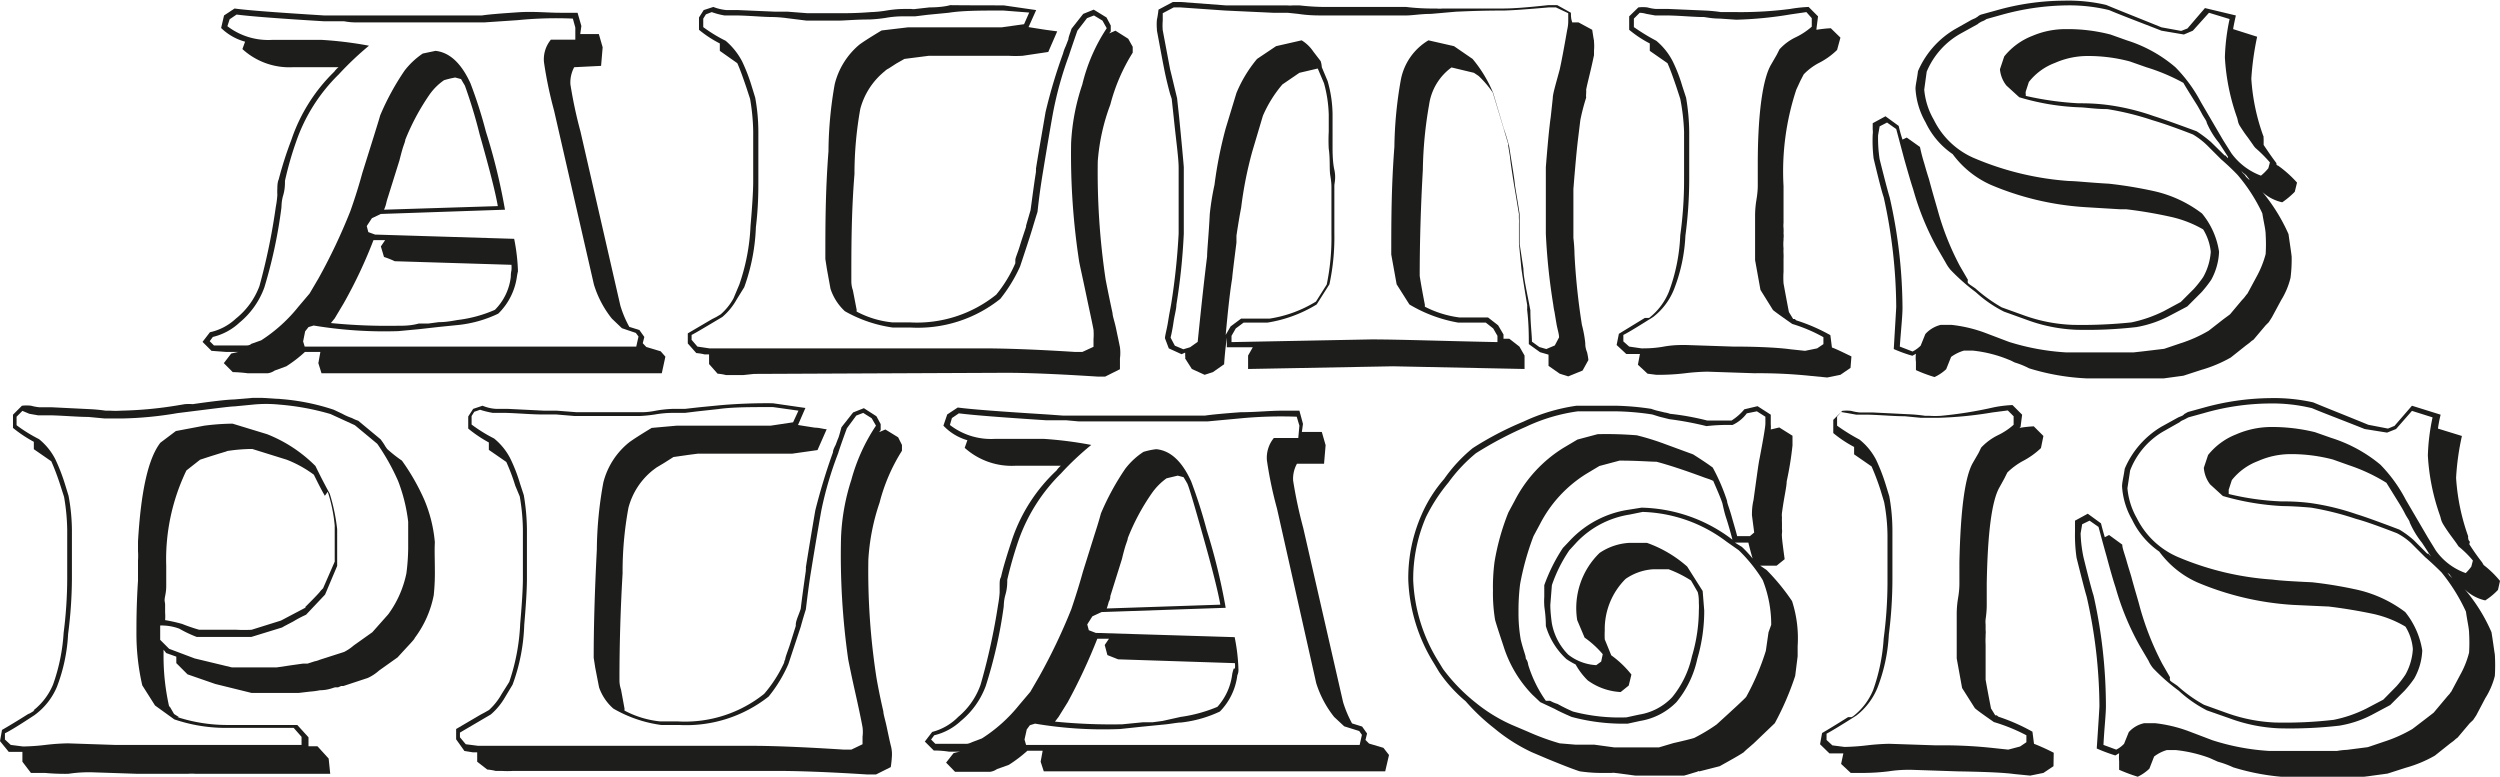
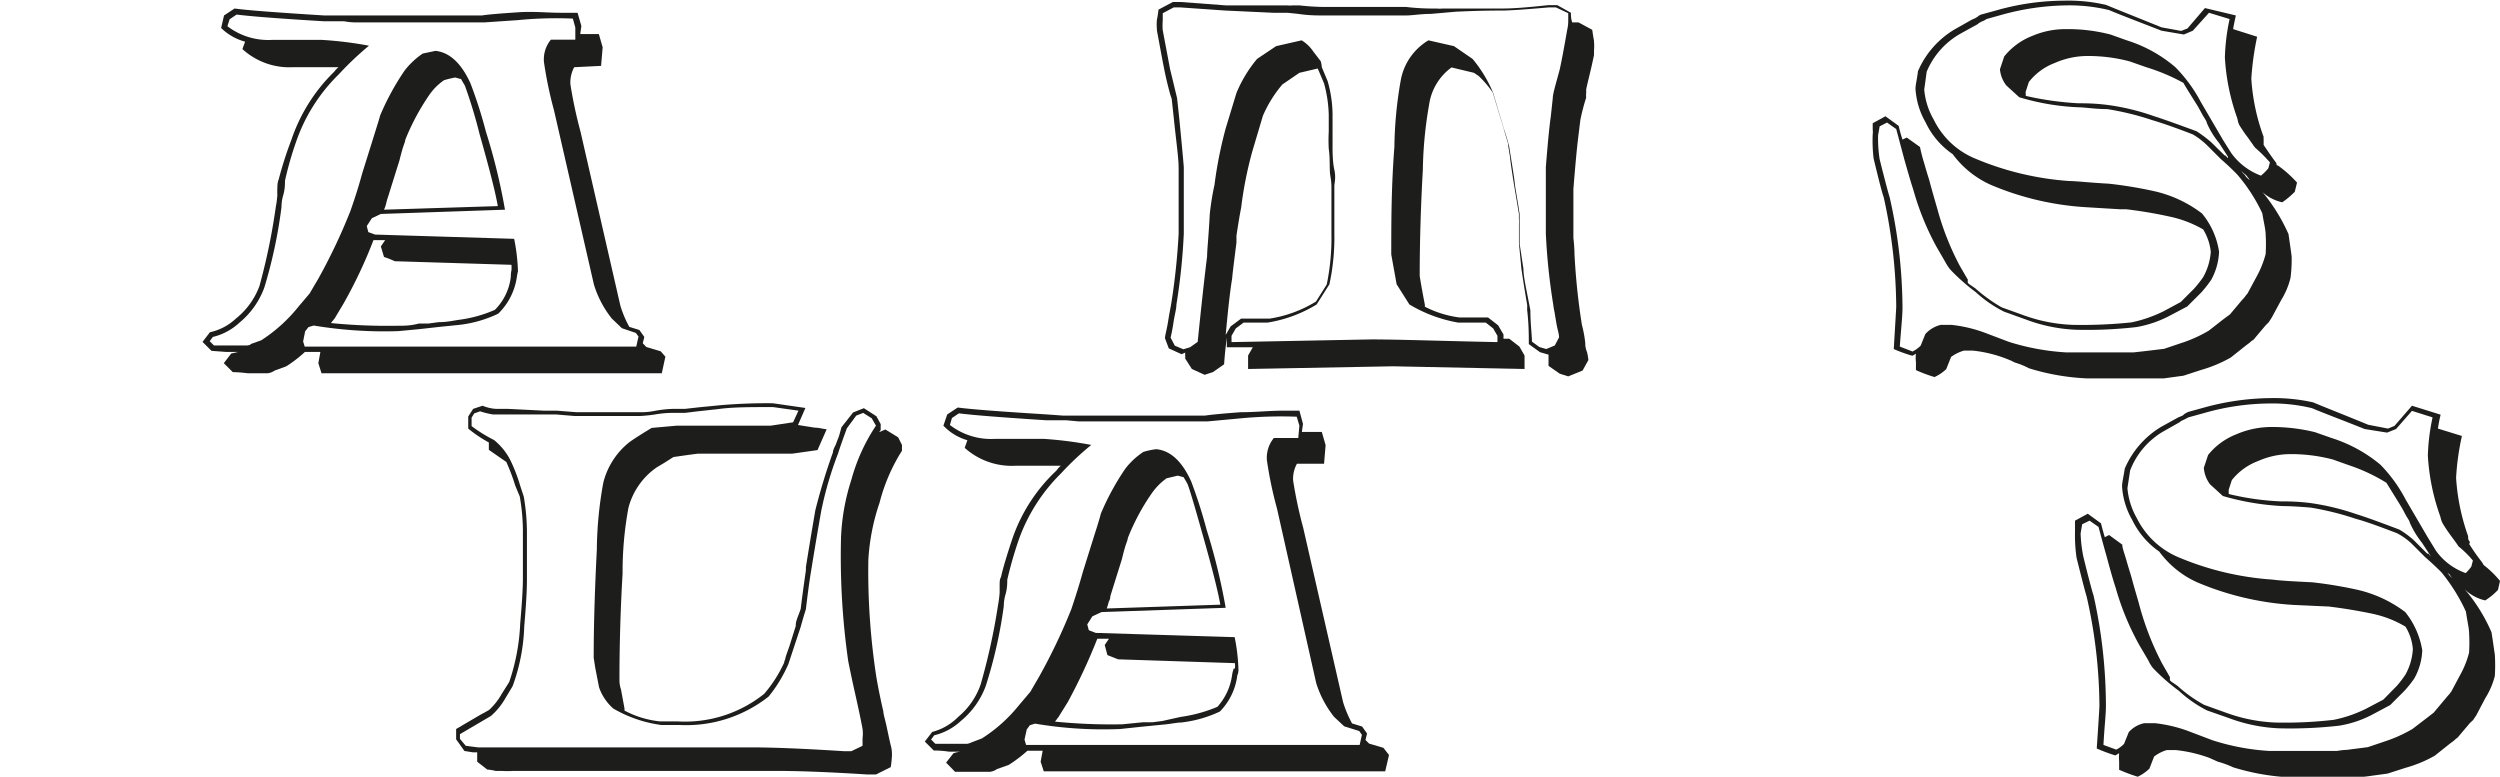
<svg xmlns="http://www.w3.org/2000/svg" viewBox="0 0 111.59 34.67">
  <defs>
    <style>.cls-1{fill:#1d1d1b;}</style>
  </defs>
  <title>Altis Plagis</title>
  <g id="Слой_2" data-name="Слой 2">
    <g id="Слой_1-2" data-name="Слой 1">
      <path class="cls-1" d="M29.7,15.92l-.16.74H14.35l-.14-.45.09-.5h-.69a5.82,5.82,0,0,1-.83.64l-.52.19a.71.71,0,0,1-.3.12h-.91a6,6,0,0,0-.66-.05l-.4-.4.33-.43.31-.07h-.52l-.67-.05-.4-.4.33-.43a2.46,2.46,0,0,0,1.16-.61,3.34,3.34,0,0,0,1.05-1.45,27.81,27.81,0,0,0,.73-3.53,4.41,4.41,0,0,0,.07-.54,2.38,2.38,0,0,1,0-.3q0-.26.06-.39A16.42,16.42,0,0,1,13,6.26h0A7.65,7.65,0,0,1,14.92,3.2,1,1,0,0,1,15.11,3l-.48,0h-.45l-1.11,0a3.1,3.1,0,0,1-2.25-.81l.12-.33a2.45,2.45,0,0,1-1.07-.61L10,.69l.47-.31c.58.08,1.91.18,4,.31l.69,0,.54,0h5.81c.33-.05.86-.09,1.59-.14S24.41.57,25,.57h.78l.17.59-.05.36h.83l.17.59-.07.83L25.63,3a1.45,1.45,0,0,0-.17.76,19.89,19.89,0,0,0,.45,2.11l1.78,7.77v0a4.76,4.76,0,0,0,.4.95l.45.14.22.31-.07.28.16.17h0l.64.19Zm-1.3-.45.1-.45-.12-.16-.62-.21-.45-.43a4.58,4.58,0,0,1-.8-1.52L24.73,4.93a18,18,0,0,1-.45-2.16,1.38,1.38,0,0,1,.31-1l1.09,0,0-.54-.11-.4a17.46,17.46,0,0,0-2.47.07L21.62,1H15.91c-.09,0-.28,0-.55-.05l-.89,0c-2-.12-3.28-.22-3.91-.3l-.31.21-.1.31a3,3,0,0,0,2,.61c.24,0,.6,0,1.09,0l1.12,0a17,17,0,0,1,2.11.26,13.89,13.89,0,0,0-1.35,1.28,7.72,7.72,0,0,0-1.9,3,14.74,14.74,0,0,0-.5,1.75c0,.16,0,.38-.08.65s-.07.46-.08.56a21.64,21.64,0,0,1-.76,3.55,3.64,3.64,0,0,1-1.11,1.57,2.64,2.64,0,0,1-1.19.64l-.14.19.19.19.59,0H11c.13,0,.2-.05.21-.07l.45-.16a6.93,6.93,0,0,0,1.66-1.5l.5-.59.4-.68a25.57,25.57,0,0,0,1.42-3c.23-.65.4-1.21.53-1.69l.52-1.66c.12-.39.22-.7.28-.92a11.38,11.38,0,0,1,1.09-2,3.49,3.49,0,0,1,.81-.76l.57-.12c.63.07,1.15.55,1.56,1.45a20.24,20.24,0,0,1,.69,2.16,26.52,26.52,0,0,1,.85,3.48L17,9.55l-.4.19-.23.35.07.27.3.11,6.21.19a8.61,8.61,0,0,1,.17,1.45,2.43,2.43,0,0,0-.05.26A2.86,2.86,0,0,1,22.24,14a5.44,5.44,0,0,1-1.73.5l-.89.09-.89.1-.95.09A19.14,19.14,0,0,1,14,14.53l-.23.07-.15.19-.09.45.07.23Zm-5.57-3.41a1.66,1.66,0,0,0,0-.24l-5.21-.16a4,4,0,0,0-.48-.19L17,11l.19-.28-.52,0a21.15,21.15,0,0,1-1.33,2.82l-.4.67-.17.21a25.66,25.66,0,0,0,3,.12c.26,0,.57,0,.93-.1l.43,0,.45-.06c.37,0,.67-.07.87-.1a5.87,5.87,0,0,0,1.64-.45h0a2.48,2.48,0,0,0,.71-1.47C22.8,12.2,22.82,12.11,22.83,12.06ZM20.75,3.82l-.09-.15-.08-.14-.26-.07a4.29,4.29,0,0,0-.5.12,2.58,2.58,0,0,0-.66.66,10.29,10.29,0,0,0-1.07,2v0c0,.08-.07.22-.13.43s-.1.37-.13.49l-.52,1.66v0a2.33,2.33,0,0,0-.07.25,1.39,1.39,0,0,1-.1.29l5.08-.16c-.1-.59-.37-1.65-.81-3.2A22,22,0,0,0,20.75,3.82Zm-.86-.29s-.05.05-.07.05Z" />
-       <path class="cls-1" d="M50.56,2.09l0,.26a8.27,8.27,0,0,0-1,2.32A9.11,9.11,0,0,0,49,7.2a32.39,32.39,0,0,0,.35,5.27c.1.52.2,1,.31,1.51,0,.13.09.36.16.7s.13.61.17.82l0,0a1.91,1.91,0,0,1,0,.5s0,.19,0,.48l-.66.33H49c-1.72-.11-3.09-.17-4.1-.17l-11.24.05-.47.05-.52,0-.27,0a2.2,2.2,0,0,0-.37-.06l-.38-.43v-.43l-.2,0a2.2,2.2,0,0,0-.37-.06l-.38-.43v-.45l1.09-.64.18-.09.2-.12a2.65,2.65,0,0,0,.57-.71L33,12.7v0a9.14,9.14,0,0,0,.5-2.61q.12-1.38.12-2V5.88a9.27,9.27,0,0,0-.14-1.47v0l-.17-.52c-.16-.47-.29-.83-.4-1.07l0,0-.78-.55,0-.33a5.06,5.06,0,0,1-.93-.61l0-.55.21-.33.43-.14a2.14,2.14,0,0,0,.59.14h.52l1.62.07h0l.57,0,.9.07h1.45c.3,0,.76,0,1.39-.05a5.17,5.17,0,0,0,.69-.07h0a4.94,4.94,0,0,1,.76-.07h.35a.5.5,0,0,0,.19,0l.62-.07c.55,0,.86-.08.92-.1Q43.26.24,44.8.24l1.45.21-.34.76.31.05.45.07.52.07-.4.92-1.14.17a5.36,5.36,0,0,1-.64,0H41.46l-.39.05-.7.09L40,2.84l-.34.22a.62.62,0,0,0-.17.12,3.23,3.23,0,0,0-1.09,1.68,16.57,16.57,0,0,0-.26,2.91C38,9.5,38,11.07,38,12.51c0,.1,0,.25.07.45l.17.88a.12.12,0,0,0,0,.07,4.29,4.29,0,0,0,1.59.48h.78a5.65,5.65,0,0,0,3.86-1.24l0,0a5.89,5.89,0,0,0,.85-1.4l0-.14c0-.1.1-.3.2-.63s.2-.61.28-.86v0l0-.05L46,9.38c.07-.5.14-1.07.24-1.7V7.61a.12.12,0,0,0,0-.07c.11-.7.26-1.54.43-2.54a23.38,23.38,0,0,1,.78-2.61h0a1.74,1.74,0,0,1,.12-.33l.12-.31c0-.09.07-.25.14-.47l.52-.66.47-.19.57.35.19.36,0,.26-.07.09.28-.12.57.36ZM49.4,1.26,49.21.92,48.83.69l-.31.12-.43.56c-.25.72-.37,1.08-.37,1.09A16,16,0,0,0,47,5.05c-.13.72-.28,1.61-.45,2.65-.1.6-.18,1.19-.24,1.76-.06.18-.14.45-.24.78s-.27.85-.54,1.66a6.79,6.79,0,0,1-.88,1.44,5.89,5.89,0,0,1-4,1.28h-.8a6,6,0,0,1-2.14-.73,2.38,2.38,0,0,1-.64-1l-.16-.88-.07-.45c0-1.45,0-3,.14-4.81a17.61,17.61,0,0,1,.28-3A3.36,3.36,0,0,1,38.35,2c.13-.1.45-.31,1-.64l1.18-.14h3l.59,0,.59,0,1-.14.23-.52L44.78.47c-1,0-1.81,0-2.44.1l-.93.09-.57.07-.31,0-.3,0a4.4,4.4,0,0,0-.71.07,6.35,6.35,0,0,1-.72.07c-.63,0-1.09.05-1.39.05H36L35.12.81a5.52,5.52,0,0,0-.63-.05c-.44,0-1-.06-1.59-.07h-.56a3.16,3.16,0,0,1-.57-.15l-.26.1-.12.19,0,.38a6.55,6.55,0,0,0,1,.61,3.08,3.08,0,0,1,.73.91,7.84,7.84,0,0,1,.43,1.11l.16.52a8.5,8.5,0,0,1,.14,1.52v2.2c0,.46,0,1.15-.11,2.06a8.78,8.78,0,0,1-.52,2.68l-.34.55a2.83,2.83,0,0,1-.64.78c-.79.47-1.24.74-1.37.8v.22l.26.3.54.08.5,0,.48,0,11.23,0c1,0,2.4.05,4.12.16h.31l.5-.23,0-.34a2.86,2.86,0,0,0,0-.42c-.06-.33-.18-.86-.33-1.58s-.26-1.2-.31-1.46a31.45,31.45,0,0,1-.36-5.3,9.61,9.61,0,0,1,.5-2.61A7.85,7.85,0,0,1,49.4,1.26Z" />
      <path class="cls-1" d="M71.15,1.82v.05a2,2,0,0,1,0,.38v0a.81.81,0,0,1,0,.09s0,.09,0,.12C71,3.19,70.86,3.68,70.8,4a1.47,1.47,0,0,1,0,.17.88.88,0,0,0,0,.19h0a9.11,9.11,0,0,0-.26,1v0l-.1.82c-.06.49-.13,1.25-.21,2.26,0,.22,0,.94,0,2.18a7.29,7.29,0,0,1,.05.75,29.76,29.76,0,0,0,.33,3.13,5.44,5.44,0,0,1,.15.81c0,.08,0,.22.08.41a3,3,0,0,1,.06.35l-.26.47L70,16.8l-.38-.12-.5-.35c0-.21,0-.37,0-.5l0,0-.38-.11-.5-.36c0-.38,0-.88-.07-1.49v0a.35.35,0,0,1,0-.12.6.6,0,0,1,0-.12c-.09-.53-.18-1.08-.26-1.63l-.11-1.14c0-.35,0-.64,0-.88a1.77,1.77,0,0,0,0-.19,2,2,0,0,1,0-.23c-.08-.48-.15-.91-.22-1.31-.11-.69-.17-1.11-.18-1.25l-.08-.5a.25.25,0,0,1,0-.07v0l-.21-.71-.48-1.59h0A4.57,4.57,0,0,0,66,3.39l-.21-.14-1-.24a2.49,2.49,0,0,0-1,1.66,18.17,18.17,0,0,0-.28,2.91c-.1,1.77-.14,3.35-.14,4.74v0c.07.44.15.87.23,1.28l0,.09a4.67,4.67,0,0,0,1.54.48h1.28l.45.35.24.41v.19h.26l.45.35.23.4v.6l-5.87-.12-6.47.12v-.6l.21-.37c-.49,0-.88,0-1.16,0v-.43c-.06.46-.1.86-.12,1.19l-.5.35-.37.12-.57-.26L52.9,16a.33.33,0,0,0,0-.13.66.66,0,0,0,0-.13l-.16.07-.57-.26L52,15.1c0-.13.08-.38.14-.76s.09-.5.14-.79a29.85,29.85,0,0,0,.33-3.12c0-.37,0-.62,0-.76,0-1.23,0-2,0-2.18,0-.43-.11-1.18-.22-2.25l-.09-.83,0,0-.07-.21c-.09-.33-.18-.69-.26-1.09s-.19-1-.33-1.75V1.3a2.27,2.27,0,0,1,0-.42,4.14,4.14,0,0,0,.07-.45l.64-.34h.36l2,.15h0c.56,0,1,0,1.42,0h.74l.57,0a1.42,1.42,0,0,0,.28,0H58a10.36,10.36,0,0,0,1.09.07h3.67A9.91,9.91,0,0,0,63.83.38h.28a1.43,1.43,0,0,0,.29,0l.54,0c.59,0,1.08,0,1.47,0h.69q.65,0,2-.15h.41l.61.34c0,.14,0,.29.07.45V1h.27l.61.33C71.1,1.52,71.12,1.67,71.15,1.82ZM70,.92c0-.07,0-.19,0-.33L69.45.33h-.31c-.92.08-1.59.13-2,.14-1.26,0-2,.05-2.13.05l-1.14.1c-.45,0-.83.07-1.11.07H59.07c-.3,0-.67,0-1.12-.07L57.47.57l-.42,0h-.23L54.68.47l-2-.14h-.29l-.49.26,0,.33a2.6,2.6,0,0,0,0,.43l.33,1.75c.05.19.15.62.31,1.28l.09.83q.16,1.62.21,2.25c0,.23,0,1,0,2.23,0,.16,0,.4,0,.74a27.66,27.66,0,0,1-.33,3.17c0,.19-.08.45-.13.79s-.1.56-.13.68l.19.36.38.16.3-.09.34-.24q.26-2.56.42-3.81c0-.29.07-.92.12-1.9a11.75,11.75,0,0,1,.21-1.3,18.72,18.72,0,0,1,.5-2.52l.48-1.58a5.88,5.88,0,0,1,.92-1.52l.85-.57,1.14-.26a1.69,1.69,0,0,1,.52.5l.33.43A1.14,1.14,0,0,1,59,3l.26.62a5.56,5.56,0,0,1,.22,1.47c0,.17,0,.43,0,.76s0,.57,0,.73,0,.65.08,1,0,.62,0,.7c0,.29,0,1,0,2.11a10,10,0,0,1-.22,2.3l-.57.9a6,6,0,0,1-2.2.81H55.51l-.35.26-.19.33v.28l6.23-.12c1.25,0,3.13.07,5.64.12v-.28l-.19-.33-.33-.26H65.09a6.35,6.35,0,0,1-2.18-.81l-.57-.9-.24-1.33c0-1.4,0-3,.14-4.81a18.15,18.15,0,0,1,.29-3A2.62,2.62,0,0,1,63.76,1.8l1.14.26.83.57a5.88,5.88,0,0,1,.92,1.52l.47,1.58c.07.19.15.45.24.79.16,1,.25,1.55.26,1.73.06.39.14.83.21,1.3,0,.79,0,1.23,0,1.33L68,12c0,.37.15,1,.31,1.85,0,.62.07,1.09.07,1.4l.33.24.31.09.38-.16.19-.36c0-.16-.07-.35-.11-.58s-.07-.41-.09-.54a3.22,3.22,0,0,1-.06-.35A27.66,27.66,0,0,1,69,10.43l0-.74c0-1.26,0-2,0-2.23.08-1,.15-1.76.22-2.25l.09-.83c0-.19.13-.61.31-1.28.09-.41.2-1,.33-1.75C70,1.13,70,1,70,.92ZM58.81,3.06h0L58,3.25l-.76.52a5.52,5.52,0,0,0-.87,1.4h0l-.47,1.58a17.25,17.25,0,0,0-.5,2.52c-.06.3-.13.72-.21,1.25,0,0,0,.09,0,.16s0,.12,0,.15Q55,12.32,55,12.42c-.1.6-.19,1.44-.29,2.53l.22-.38.47-.35h1.28a5.56,5.56,0,0,0,2.06-.76l.48-.76a10.24,10.24,0,0,0,.21-2.25c0-1.11,0-1.8,0-2.08,0-.07,0-.24-.05-.53s0-.73-.07-1.2a6.9,6.9,0,0,1,0-.76c0-.08,0-.2,0-.37s0-.3,0-.39a5.81,5.81,0,0,0-.21-1.4l0,0-.28-.66Z" />
-       <path class="cls-1" d="M82.6,16.42l-.45.31-.59.12-.72-.07a22.39,22.39,0,0,0-2.53-.12l-2.09-.07a9.29,9.29,0,0,0-1,.07,9.74,9.74,0,0,1-1.07.07l-.22,0-.39-.05-.43-.4.09-.48-.22,0-.39,0-.43-.4.1-.5,1.16-.71,0,0,.11,0,.08,0a2.85,2.85,0,0,0,.88-1.16A8.11,8.11,0,0,0,75,10.5a17.73,17.73,0,0,0,.17-2.42V5.88A9.27,9.27,0,0,0,75,4.41v0l-.17-.52c-.16-.47-.29-.83-.4-1.07l0,0-.79-.55,0-.33a5,5,0,0,1-.92-.61l0-.6.41-.4a1.75,1.75,0,0,1,.4,0,2.06,2.06,0,0,0,.38.07h.57l1.61.07a6.89,6.89,0,0,1,.73.07h.1l.09,0,.52,0A17.15,17.15,0,0,0,79.9.4a6.38,6.38,0,0,1,.83-.09l.42.42-.07.55,0,.05a5.6,5.6,0,0,1,.64-.07l.43.42L82,2.23a3.32,3.32,0,0,1-.83.59,2.62,2.62,0,0,0-.66.5v0l-.15.29L80.18,4a11.64,11.64,0,0,0-.57,4.31v1c0,.08,0,.29,0,.64a1.11,1.11,0,0,0,0,.23,2.09,2.09,0,0,1,0,.24.87.87,0,0,1,0,.22v.07a2,2,0,0,0,0,.38,2.27,2.27,0,0,0,0,.24,2.07,2.07,0,0,1,0,.21s0,.13,0,.27,0,.24,0,.32a3.74,3.74,0,0,0,0,.52c.08.44.16.87.24,1.28l.19.31.07,0,.07.06,0,0a8,8,0,0,1,1.52.66l.07.55c.17.06.46.2.87.4Zm-1.49-.87.28-.19,0-.31A6.94,6.94,0,0,0,80,14.46c-.46-.32-.75-.53-.86-.62l-.56-.9-.24-1.33c0-.09,0-.28,0-.57s0-.46,0-.54,0-.21,0-.44,0-.38,0-.44,0-.34.06-.7.06-.57.06-.65V7.32c0-2.35.24-3.83.59-4.43l.26-.45.12-.24a2.34,2.34,0,0,1,.73-.54,3.07,3.07,0,0,0,.71-.47l0-.38L80.63.54l-.69.1A17.07,17.07,0,0,1,77.5.88L76.77.83c-.4,0-.64-.07-.74-.07-.44,0-1-.06-1.58-.07h-.57L73.49.62a1.25,1.25,0,0,0-.3-.05l-.26.26,0,.38a9.31,9.31,0,0,0,1,.61,2.93,2.93,0,0,1,.73.91,6.76,6.76,0,0,1,.43,1.11l.17.52a9.54,9.54,0,0,1,.14,1.52v2.2a19.53,19.53,0,0,1-.17,2.44,7.48,7.48,0,0,1-.5,2.37,2.94,2.94,0,0,1-.94,1.26c-.7.44-1.14.71-1.33.8l0,.29.26.23.55.08c.22,0,.56,0,1-.08s.79-.07,1-.07l2.08.07c1.28,0,2.13.06,2.56.12l.66.07Z" />
      <path class="cls-1" d="M102.53,8.15l-.1.41a3.74,3.74,0,0,1-.56.47,1.94,1.94,0,0,1-.93-.5l.07.07a8,8,0,0,1,1.14,1.85c.06.43.11.74.14,1a6.47,6.47,0,0,1-.05.95,3.44,3.44,0,0,1-.42,1l-.41.76v0l-.14.22-.14.14-.54.64-.09.06-.09.08-.16.12-.68.54a6,6,0,0,1-1.31.55l-.8.26-.88.12-.43,0h-3a10.24,10.24,0,0,1-2.58-.45,3.6,3.6,0,0,0-.64-.26l-.18-.09-.2-.08a5.81,5.81,0,0,0-1.49-.36l-.4,0a1.89,1.89,0,0,0-.57.28l-.22.55a2,2,0,0,1-.52.35,6.45,6.45,0,0,1-.83-.31c0-.07,0-.2,0-.37a1.37,1.37,0,0,1,0-.36l-.16.09a6.46,6.46,0,0,1-.83-.3c.07-1.19.11-1.82.11-1.9v0a23.14,23.14,0,0,0-.56-4.88v0c-.07-.19-.22-.77-.45-1.73A6.73,6.73,0,0,1,83.59,6a.8.8,0,0,0,0-.22c0-.09,0-.19,0-.28l.57-.31.59.43a6.06,6.06,0,0,0,.17.61l.19-.09.59.42a7.37,7.37,0,0,0,.19.73c.09.32.16.55.21.7.16.6.28,1,.38,1.35a12.14,12.14,0,0,0,1,2.53l.36.62a.26.26,0,0,0,0,.14.8.8,0,0,0,.14.11l.19.13a7,7,0,0,0,1.18.85l1,.36a7.13,7.13,0,0,0,2.16.42,21.21,21.21,0,0,0,2.63-.11,6,6,0,0,0,1.44-.5l.76-.41.59-.59a5.09,5.09,0,0,0,.41-.52l0,0a2.67,2.67,0,0,0,.34-1.13,2.37,2.37,0,0,0-.34-1,5.07,5.07,0,0,0-1.44-.56,19.8,19.8,0,0,0-2-.34h-.28l-1.49-.09a12.82,12.82,0,0,1-4.27-1,4.29,4.29,0,0,1-1.7-1.37,3.55,3.55,0,0,1-1.21-1.42,3.42,3.42,0,0,1-.45-1.5c0-.17.07-.43.11-.78a4,4,0,0,1,1.64-1.87l.76-.43.16-.07s0,0,.11-.07a.42.42,0,0,1,.15-.09l.69-.19a11.13,11.13,0,0,1,3-.43,7.38,7.38,0,0,1,1.89.19c.57.24,1.39.56,2.47,1l0,0,.88.16.28-.11.78-.91L99.8.69c-.08.36-.12.57-.12.61l1.07.34a12.69,12.69,0,0,0-.26,1.87,9.12,9.12,0,0,0,.55,2.6h0a.23.23,0,0,0,0,.09s0,.08,0,.13,0,.09,0,.14q.36.54.57.81c0,.06,0,.1.07.11v0A5.1,5.1,0,0,1,102.53,8.15Zm-1.28-.64.07-.26a6.27,6.27,0,0,0-.64-.64.8.8,0,0,1-.11-.14l-.24-.34c-.12-.15-.23-.32-.34-.49s-.09-.26-.14-.4a9.55,9.55,0,0,1-.54-2.68A9.3,9.3,0,0,1,99.52.85L98.6.57l-.72.8-.4.17-1-.17c-1-.39-1.82-.7-2.34-.92A7.5,7.5,0,0,0,92.27.24a11.3,11.3,0,0,0-2.92.42l-.68.19a.83.83,0,0,1-.16.09.61.61,0,0,0-.14.07.18.18,0,0,0-.08.06l-.76.42A3.49,3.49,0,0,0,86,3.2L85.89,4a3.24,3.24,0,0,0,.43,1.35,3.57,3.57,0,0,0,1.85,1.73,13.14,13.14,0,0,0,4.19,1c.29,0,.88.07,1.78.12a18.92,18.92,0,0,1,2,.33,5.5,5.5,0,0,1,2.15,1,3.47,3.47,0,0,1,.76,1.71,2.83,2.83,0,0,1-.35,1.25,5.62,5.62,0,0,1-.43.55l-.64.64-.76.4a5,5,0,0,1-1.51.52,19.43,19.43,0,0,1-2.68.12,7.19,7.19,0,0,1-2.23-.45l-1-.36a5.54,5.54,0,0,1-1.26-.87,9,9,0,0,1-1.13-1,1.91,1.91,0,0,1-.22-.33l-.4-.69A12.06,12.06,0,0,1,85.4,8.46c-.1-.3-.23-.75-.4-1.35l-.36-1.35-.41-.29-.33.17-.07.4a6.13,6.13,0,0,0,.07,1.07q.33,1.32.45,1.71a22.61,22.61,0,0,1,.57,4.92c0,.38-.07,1-.12,1.73l.57.22a1.45,1.45,0,0,0,.36-.26l.21-.52a1.36,1.36,0,0,1,.69-.41l.47,0a6.22,6.22,0,0,1,1.57.38l1,.38a10.54,10.54,0,0,0,2.56.47h3l.45-.05.92-.11.71-.24a6.11,6.11,0,0,0,1.28-.57l.64-.5.31-.23.52-.62.11-.12.09-.12.06-.07.41-.76a4.42,4.42,0,0,0,.4-1,7.3,7.3,0,0,0,0-.87c0-.21-.08-.52-.15-.95A7.55,7.55,0,0,0,99.87,7.8c-.26-.27-.51-.5-.73-.69l-.62-.62A3.33,3.33,0,0,0,97.88,6c-.77-.3-1.38-.51-1.82-.64a12.48,12.48,0,0,0-2-.49c-.55,0-1-.08-1.25-.08a10.62,10.62,0,0,1-2.68-.45l-.57-.52a1.35,1.35,0,0,1-.29-.73l.19-.57a3,3,0,0,1,1.26-.92A3.75,3.75,0,0,1,92.2,1.3a7.59,7.59,0,0,1,2,.24l.73.26A6.17,6.17,0,0,1,97.1,3a6.56,6.56,0,0,1,1.14,1.56l1,1.71.36.57a2.86,2.86,0,0,0,1.32,1A2.32,2.32,0,0,0,101.25,7.51Zm-1.94-.59.14.14V7l-.4-.62a3.71,3.71,0,0,1-.55-.9c0-.08-.12-.22-.22-.41s-.19-.35-.25-.44q-.51-.81-.57-.93A8.69,8.69,0,0,0,95.8,3l-.74-.26v0a7.21,7.21,0,0,0-1.92-.24,3.61,3.61,0,0,0-1.42.31,2.65,2.65,0,0,0-1.16.85l-.14.43a.38.38,0,0,0,0,.1.34.34,0,0,1,0,.09,13.89,13.89,0,0,0,2.35.33h0c.28,0,.71,0,1.27.07a10.22,10.22,0,0,1,2.09.5c.35.11,1,.34,1.92.68a5.92,5.92,0,0,1,.64.48l.62.61Zm.75.73a.35.35,0,0,0,.1.12.36.36,0,0,1,.09.12v0l.15.14V8l-.15-.19-.13-.1L100,7.58Z" />
-       <path class="cls-1" d="M19.41,25.43a9.56,9.56,0,0,1-.05,1.14,4.66,4.66,0,0,1-.85,1.91c0,.05-.26.31-.67.76l-.09.1-.83.59a2,2,0,0,1-.5.33l-1.09.36v0l-.1,0-.14.06-.14,0-.19.06h0a1.75,1.75,0,0,1-.48.07,3.29,3.29,0,0,1-.44.06l-.51.06h-2.1l-1.62-.4L8.37,30.1l-.5-.5v-.29l-.45-.16L7.3,29v.26a10.12,10.12,0,0,0,.26,2.32l0-.07.21.36.22.14-.07,0a7.23,7.23,0,0,0,2.2.35l3.15,0,.5.55,0,.4h.4l.5.55.07.68H14c-.63,0-1.15,0-1.54,0h-.29l-2.34,0-.55,0H9.15l-.05,0H8.72a1.83,1.83,0,0,0-.33,0q-1.26,0-2.25,0l-2.09-.07c-.2,0-.54,0-1,.07A9.89,9.89,0,0,1,2,34.5l-.23,0-.39,0L1,34,1,33.56l-.22,0-.39,0L0,33.08l.09-.5s.41-.23,1.17-.71a.51.51,0,0,0,.14-.07,1.17,1.17,0,0,0,.14-.09l-.05,0a2.85,2.85,0,0,0,.88-1.16,8.39,8.39,0,0,0,.47-2.3A19.35,19.35,0,0,0,3,25.85v-2.2a9.27,9.27,0,0,0-.14-1.47v0l-.17-.53a11,11,0,0,0-.4-1.06l0,0-.78-.54,0-.33a5.76,5.76,0,0,1-.93-.62l0-.59.4-.4a1.78,1.78,0,0,1,.41,0,2.06,2.06,0,0,0,.38.07h.56l1.62.08h0a7.43,7.43,0,0,1,.76.07h.19a4,4,0,0,0,.52,0,17.36,17.36,0,0,0,2.47-.23l.36-.06a2.14,2.14,0,0,1,.35,0c.9-.13,1.51-.2,1.85-.21l.82-.07h.21l.24,0,.79.05a9.8,9.8,0,0,1,2.39.48l.38.18a2.59,2.59,0,0,0,.43.19,1.69,1.69,0,0,0,.28.12l1,.83.1.14s.07.1.1.16l.09.13a6.1,6.1,0,0,0,.66.52,9.73,9.73,0,0,1,1,1.75,6.23,6.23,0,0,1,.47,1.9C19.39,24.57,19.41,25,19.41,25.43Zm-1.19-.95c0-.44,0-.84,0-1.19a7.46,7.46,0,0,0-.45-1.82,9.83,9.83,0,0,0-.93-1.66l-1-.83-1.09-.5a11.33,11.33,0,0,0-2.28-.42,5.93,5.93,0,0,0-1.18,0l-.83.08c-.19,0-1,.11-2.54.3a16.2,16.2,0,0,1-2.51.24l-.73,0-.74-.07c-.44,0-1-.05-1.59-.07H1.71l-.4-.07L1,18.34l-.26.26,0,.38a6.67,6.67,0,0,0,1,.62,2.77,2.77,0,0,1,.73.9,8.38,8.38,0,0,1,.43,1.11l.16.52a8.66,8.66,0,0,1,.15,1.52v2.2a19.68,19.68,0,0,1-.17,2.45,7.62,7.62,0,0,1-.5,2.36,3,3,0,0,1-1,1.26q-1,.66-1.32.81l0,.28.26.24.55.07a9.43,9.43,0,0,0,1-.07,9.75,9.75,0,0,1,1-.07l2.09.07,2.25,0,.71,0,.69,0c.8,0,1.59,0,2.34,0,1.22,0,2,0,2.35,0l0-.36-.35-.4-3.06,0a7.16,7.16,0,0,1-2.27-.38l-.86-.62-.57-.9a10.3,10.3,0,0,1-.26-2.37c0-.46,0-1.22.07-2.3,0,0,0-.19,0-.42s0-.4,0-.48a3,3,0,0,0,0-.42v-.43c.13-2.23.45-3.7,1-4.41l.69-.52L9.12,19a10.6,10.6,0,0,1,1.26-.09l1.54.47a6.32,6.32,0,0,1,2.16,1.42c.2.41.41.82.64,1.24a8.62,8.62,0,0,1,.33,1.58c0,.95,0,1.5,0,1.64l-.54,1.28-.85.9q-.29.13-.57.3l-.42.22a.41.41,0,0,1-.15.07l-1.3.4c-.3,0-.57,0-.79,0s-.51,0-.78,0l-.87,0A5.46,5.46,0,0,1,8,28.06a2.29,2.29,0,0,0-.85-.14v.64l.4.4,1.14.43,1.66.4h2l.68-.1.5-.07.2,0,.31-.1a1.07,1.07,0,0,0,.23-.07l1.09-.35a2.14,2.14,0,0,0,.43-.29l.83-.59.71-.8a4.68,4.68,0,0,0,.81-1.83A9.39,9.39,0,0,0,18.22,24.48ZM14.5,22.13c-.09-.15-.26-.47-.49-.94a5.18,5.18,0,0,0-1.21-.67v0l-1.54-.48a7.58,7.58,0,0,0-1.17.1h.05c-.27.08-.67.2-1.21.38L8.32,21a9.15,9.15,0,0,0-.9,4.26v.38c0,.14,0,.29,0,.45s0,.27-.05.52,0,.24,0,.38,0,.2,0,.35a2.11,2.11,0,0,1,0,.34,6.88,6.88,0,0,1,.76.17,7.64,7.64,0,0,0,.76.26l.85,0,.81,0a6.66,6.66,0,0,0,.68,0l1.31-.41,0,0,.36-.19.76-.4-.05,0c.25-.25.47-.47.64-.66l.08-.1.09-.09.52-1.19q0-.63,0-1.11c0-.06,0-.15,0-.26s0-.19,0-.24a6.86,6.86,0,0,0-.31-1.51Z" />
-       <path class="cls-1" d="M40.26,19.86l0,.26a8.08,8.08,0,0,0-1,2.32,9.55,9.55,0,0,0-.5,2.54,31,31,0,0,0,.36,5.26c.09.52.19,1,.31,1.52,0,.12.08.36.15.69s.13.62.18.82l0,0a1.48,1.48,0,0,1,.05.5,4.69,4.69,0,0,1-.05.47l-.66.33h-.38c-1.72-.11-3.09-.16-4.1-.16l-11.23,0-.48,0a3.72,3.72,0,0,1-.52,0l-.27,0a2.2,2.2,0,0,0-.37-.06L21.3,34v-.42l-.2,0-.37-.06L20.36,33v-.46l1.09-.64.17-.09.21-.12a2.86,2.86,0,0,0,.56-.71l.34-.54v0a9.24,9.24,0,0,0,.49-2.61q.12-1.37.12-2v-2.2a9.27,9.27,0,0,0-.14-1.47v0L23,21.68a8.83,8.83,0,0,0-.4-1.06l0,0-.78-.54,0-.33a5.72,5.72,0,0,1-.92-.62l0-.54.22-.34.42-.14a1.83,1.83,0,0,0,.6.14h.52l1.61.08h0c.1,0,.29,0,.57,0l.9.07h1.45c.3,0,.77,0,1.4,0,.12,0,.35,0,.69-.07h0a5.3,5.3,0,0,1,.76-.08l.15,0h.2l.19,0,.62-.07.92-.09A24,24,0,0,1,34.5,18l1.45.21-.33.76.31.05.45.07c.19,0,.36.06.52.07l-.41.93-1.13.16-.64,0h-.33l-.24,0h-3l-.39.05-.7.1-.41.26-.35.21-.16.12a3.17,3.17,0,0,0-1.09,1.68,15.72,15.72,0,0,0-.26,2.92c-.1,1.72-.14,3.3-.14,4.74,0,.09,0,.24.07.45l.16.87a.08.08,0,0,0,0,.07,4.3,4.3,0,0,0,1.58.48h.78a5.65,5.65,0,0,0,3.87-1.23l0,0A5.86,5.86,0,0,0,35,29.58a.37.37,0,0,1,.05-.15c0-.09.09-.3.2-.63l.27-.86v0l0-.05c0-.18.12-.41.22-.71.06-.51.14-1.08.23-1.71v-.07a.13.13,0,0,0,0-.07c.11-.7.25-1.54.42-2.54a27.08,27.08,0,0,1,.79-2.6h0q0-.11.12-.33c.06-.16.1-.27.12-.31s.08-.26.14-.48l.52-.66.48-.19.56.36.19.35,0,.26a.61.61,0,0,1-.07.1l.28-.12.57.35ZM39.1,19l-.19-.33-.38-.24-.31.12-.42.57c-.26.71-.38,1.07-.38,1.09a16,16,0,0,0-.76,2.58c-.13.73-.28,1.61-.45,2.66-.1.6-.17,1.18-.24,1.75-.06.19-.14.45-.23.78l-.55,1.66a6.25,6.25,0,0,1-.88,1.45,5.94,5.94,0,0,1-4,1.27h-.8a5.81,5.81,0,0,1-2.13-.73,2.22,2.22,0,0,1-.64-.95l-.17-.87-.07-.45c0-1.46.05-3.06.14-4.82a17.28,17.28,0,0,1,.29-3,3.34,3.34,0,0,1,1.16-1.8c.12-.09.45-.31,1-.64L30.21,19h3l.59,0,.6,0,1-.15.24-.52-1.14-.16c-1,0-1.81,0-2.44.09l-.92.1-.57.07-.31,0-.31,0a4.5,4.5,0,0,0-.71.07,6.46,6.46,0,0,1-.71.07c-.63,0-1.1,0-1.4,0H25.66l-.84-.07-.63,0c-.44,0-1-.05-1.58-.07H22a3.93,3.93,0,0,1-.57-.14l-.26.09-.12.19,0,.38a6.67,6.67,0,0,0,1,.62,2.77,2.77,0,0,1,.73.9,7.16,7.16,0,0,1,.43,1.11l.17.52a9.64,9.64,0,0,1,.14,1.52v2.2q0,.69-.12,2.07a8.46,8.46,0,0,1-.52,2.67l-.33.55a3,3,0,0,1-.64.78l-1.38.81v.21l.26.31.55.07.5,0,.47,0,11.23,0c1,0,2.4.06,4.13.17H38l.5-.24,0-.33a1.67,1.67,0,0,0,0-.43c-.06-.33-.17-.86-.33-1.57s-.26-1.21-.31-1.46A32.93,32.93,0,0,1,37.54,24,9.53,9.53,0,0,1,38,21.42,8.23,8.23,0,0,1,39.1,19Z" />
+       <path class="cls-1" d="M40.26,19.86l0,.26a8.08,8.08,0,0,0-1,2.32,9.55,9.55,0,0,0-.5,2.54,31,31,0,0,0,.36,5.26c.09.52.19,1,.31,1.52,0,.12.08.36.15.69s.13.62.18.82l0,0a1.48,1.48,0,0,1,.05.5,4.69,4.69,0,0,1-.05.47l-.66.33h-.38c-1.72-.11-3.09-.16-4.1-.16l-11.23,0-.48,0a3.72,3.72,0,0,1-.52,0l-.27,0a2.2,2.2,0,0,0-.37-.06L21.3,34v-.42l-.2,0-.37-.06L20.36,33v-.46l1.09-.64.17-.09.21-.12a2.86,2.86,0,0,0,.56-.71l.34-.54v0a9.24,9.24,0,0,0,.49-2.61q.12-1.37.12-2v-2.2a9.27,9.27,0,0,0-.14-1.47v0L23,21.68a8.83,8.83,0,0,0-.4-1.06l0,0-.78-.54,0-.33a5.72,5.72,0,0,1-.92-.62l0-.54.22-.34.42-.14a1.83,1.83,0,0,0,.6.14h.52l1.61.08h0c.1,0,.29,0,.57,0l.9.07h1.45c.3,0,.77,0,1.4,0,.12,0,.35,0,.69-.07h0a5.3,5.3,0,0,1,.76-.08l.15,0h.2l.19,0,.62-.07.92-.09A24,24,0,0,1,34.5,18l1.45.21-.33.76.31.05.45.07c.19,0,.36.06.52.07l-.41.93-1.13.16-.64,0h-.33l-.24,0h-3l-.39.05-.7.1-.41.26-.35.21-.16.12a3.17,3.17,0,0,0-1.09,1.68,15.72,15.72,0,0,0-.26,2.92c-.1,1.72-.14,3.3-.14,4.74,0,.09,0,.24.07.45l.16.87a.08.08,0,0,0,0,.07,4.3,4.3,0,0,0,1.58.48h.78a5.65,5.65,0,0,0,3.87-1.23l0,0A5.86,5.86,0,0,0,35,29.58a.37.37,0,0,1,.05-.15c0-.09.09-.3.2-.63l.27-.86v0l0-.05c0-.18.12-.41.22-.71.06-.51.14-1.08.23-1.71v-.07a.13.13,0,0,0,0-.07c.11-.7.25-1.54.42-2.54a27.08,27.08,0,0,1,.79-2.6h0q0-.11.12-.33c.06-.16.1-.27.12-.31s.08-.26.14-.48l.52-.66.48-.19.56.36.19.35,0,.26a.61.61,0,0,1-.07.1l.28-.12.57.35ZM39.1,19l-.19-.33-.38-.24-.31.12-.42.57c-.26.71-.38,1.07-.38,1.09a16,16,0,0,0-.76,2.58c-.13.73-.28,1.61-.45,2.66-.1.6-.17,1.18-.24,1.75-.06.19-.14.45-.23.78l-.55,1.66a6.25,6.25,0,0,1-.88,1.45,5.94,5.94,0,0,1-4,1.27h-.8a5.81,5.81,0,0,1-2.13-.73,2.22,2.22,0,0,1-.64-.95l-.17-.87-.07-.45c0-1.46.05-3.06.14-4.82a17.28,17.28,0,0,1,.29-3,3.34,3.34,0,0,1,1.16-1.8c.12-.09.45-.31,1-.64L30.21,19h3l.59,0,.6,0,1-.15.24-.52-1.14-.16c-1,0-1.81,0-2.44.09l-.92.1-.57.07-.31,0-.31,0a4.5,4.5,0,0,0-.71.07,6.46,6.46,0,0,1-.71.07c-.63,0-1.1,0-1.4,0H25.66l-.84-.07-.63,0H22a3.93,3.93,0,0,1-.57-.14l-.26.09-.12.19,0,.38a6.67,6.67,0,0,0,1,.62,2.77,2.77,0,0,1,.73.9,7.16,7.16,0,0,1,.43,1.11l.17.52a9.64,9.64,0,0,1,.14,1.52v2.2q0,.69-.12,2.07a8.46,8.46,0,0,1-.52,2.67l-.33.55a3,3,0,0,1-.64.78l-1.38.81v.21l.26.31.55.07.5,0,.47,0,11.23,0c1,0,2.4.06,4.13.17H38l.5-.24,0-.33a1.67,1.67,0,0,0,0-.43c-.06-.33-.17-.86-.33-1.57s-.26-1.21-.31-1.46A32.93,32.93,0,0,1,37.54,24,9.53,9.53,0,0,1,38,21.42,8.23,8.23,0,0,1,39.1,19Z" />
      <path class="cls-1" d="M62,33.7l-.17.73H46.59L46.45,34l.09-.49h-.68a6.28,6.28,0,0,1-.83.63l-.53.19a.71.71,0,0,1-.3.12h-.9c-.08,0-.3,0-.67,0l-.4-.41.33-.42a1.82,1.82,0,0,1,.31-.07h-.52a4.28,4.28,0,0,0-.67-.05l-.4-.4.33-.43A2.5,2.5,0,0,0,42.77,32a3.29,3.29,0,0,0,1-1.44A28.24,28.24,0,0,0,44.55,27a4.86,4.86,0,0,0,.07-.55s0-.13,0-.3,0-.29.06-.39c.09-.41.27-1,.52-1.75h0A7.51,7.51,0,0,1,47.16,21a1,1,0,0,1,.19-.21h-.93q-.75,0-1.11,0a3.14,3.14,0,0,1-2.25-.8l.12-.34A2.36,2.36,0,0,1,42.11,19l.17-.5.47-.31c.59.08,1.91.18,4,.31l.69.05.54,0,.27,0h5.54q.49-.07,1.59-.15c.66,0,1.29-.07,1.89-.07H58l.16.59-.05.36H59l.17.59-.07.83-1.21,0a1.39,1.39,0,0,0-.17.75,19.89,19.89,0,0,0,.45,2.11l1.78,7.78v0a5.13,5.13,0,0,0,.4.95l.45.14.22.31-.07.29.16.16h0l.64.19Zm-1.31-.45.1-.45-.12-.17L60,32.42,59.55,32a4.64,4.64,0,0,1-.8-1.51L57,22.7a17.67,17.67,0,0,1-.45-2.15,1.39,1.39,0,0,1,.31-1l1.09,0L58,19l-.12-.4a19.14,19.14,0,0,0-2.47.07l-1.51.14H48.15l-.55-.05-.89,0c-2-.13-3.28-.23-3.91-.31l-.31.21-.09.31a3,3,0,0,0,2,.62l1.09,0,1.11,0a17.47,17.47,0,0,1,2.11.27,12.9,12.9,0,0,0-1.35,1.27,7.84,7.84,0,0,0-1.9,3,17.67,17.67,0,0,0-.5,1.75c0,.16,0,.38-.08.66s-.07.46-.08.55A20.79,20.79,0,0,1,44,30.62a3.66,3.66,0,0,1-1.11,1.56,2.64,2.64,0,0,1-1.19.64l-.14.19.19.19.59,0h.83a.72.72,0,0,0,.21-.07l.45-.17a6.85,6.85,0,0,0,1.66-1.49l.5-.59.4-.69a25.64,25.64,0,0,0,1.43-3c.22-.65.39-1.21.52-1.68l.52-1.66c.13-.4.22-.7.28-.93a11.38,11.38,0,0,1,1.09-2,3.26,3.26,0,0,1,.81-.75,3.24,3.24,0,0,1,.57-.12q.95.09,1.56,1.44a22.05,22.05,0,0,1,.69,2.16,27.33,27.33,0,0,1,.85,3.48l-5.54.19-.41.19-.23.36.07.26.31.12,6.2.19a8.51,8.51,0,0,1,.17,1.44c0,.07,0,.15-.05.26a2.8,2.8,0,0,1-.78,1.62,5.46,5.46,0,0,1-1.73.49c-.19,0-.48.07-.87.1l-.91.09-.94.1a18.16,18.16,0,0,1-3.8-.24l-.23.07-.14.19-.1.45.07.24Zm-5.57-3.41a.82.82,0,0,0,0-.24l-5.21-.17-.48-.19-.12-.45.19-.28-.52,0a25.29,25.29,0,0,1-1.32,2.83l-.41.66-.16.21a25.42,25.42,0,0,0,3,.12l.92-.09.43,0,.45-.06L52.7,32a6.52,6.52,0,0,0,1.64-.45h0A2.66,2.66,0,0,0,55,30.1,1.58,1.58,0,0,1,55.07,29.84ZM53,21.59l-.08-.14-.09-.15-.26-.07-.5.12a2.78,2.78,0,0,0-.66.67,9.73,9.73,0,0,0-1.07,2v0c0,.08-.07.22-.13.43s-.1.37-.13.5l-.52,1.66v0c0,.05,0,.13-.07.25a2.82,2.82,0,0,1-.09.3l5.07-.17c-.1-.58-.37-1.65-.81-3.2Q53.11,21.83,53,21.59Zm-.85-.29s-.06.05-.08.05Z" />
-       <path class="cls-1" d="M80.24,28.84v.05c0,.11,0,.24,0,.4l-.11.88a12.7,12.7,0,0,1-.91,2.11l-.94.9-.23.2a2.65,2.65,0,0,0-.22.2c-.19.13-.55.33-1.07.62l-.9.23a.13.13,0,0,0-.1,0h.05l-.64.19H73v-.24l0,.24-.92-.12a.39.39,0,0,0-.14,0h-.5c-.11,0-.42,0-.92-.07-.23-.07-.7-.25-1.43-.55l-.73-.31a7.76,7.76,0,0,1-1.66-1.06,9.2,9.2,0,0,1-1.28-1.21A6.43,6.43,0,0,1,64.24,30L64,29.6a7.57,7.57,0,0,1-1.14-3.72,7,7,0,0,1,.6-2.92,6.12,6.12,0,0,1,1-1.58A6.77,6.77,0,0,1,65.74,20,14.27,14.27,0,0,1,68,18.82a8.3,8.3,0,0,1,2.37-.71c.08,0,.67,0,1.76,0a12,12,0,0,1,1.58.14,2.31,2.31,0,0,0,.34.1l.25.06a1.15,1.15,0,0,1,.24.06h0a11.71,11.71,0,0,1,1.66.3c.35,0,.63,0,.85,0h.24a2.41,2.41,0,0,0,.57-.5l.59-.14.59.38v.42a1.44,1.44,0,0,1,0,.24l.38-.09.59.37v.43a14.8,14.8,0,0,1-.26,1.61c0,.24-.12.71-.21,1.4a.87.87,0,0,0,0,.21,2,2,0,0,0,0,.22c0,.11,0,.21,0,.29a.78.78,0,0,1,0,.19.71.71,0,0,0,0,.16q0,.13.12,1l-.36.29-.73,0v0l.28.19a9.42,9.42,0,0,1,1.14,1.39A5.4,5.4,0,0,1,80.24,28.84Zm-1.18-.95a5.38,5.38,0,0,0-.38-2,6.93,6.93,0,0,0-1.07-1.33l-.54-.38a6.52,6.52,0,0,0-3.75-1.33l-.59.12a4.14,4.14,0,0,0-2.35,1.23l-.33.36a6.41,6.41,0,0,0-.78,1.56L69.2,27c0,.06,0,.34.07.83A2.67,2.67,0,0,0,70,29.22a2.22,2.22,0,0,0,1.25.47l.22-.16.07-.33a4.33,4.33,0,0,0-.81-.74l-.33-.78a3.43,3.43,0,0,1,1-3,2.63,2.63,0,0,1,1.35-.45h.76a5.45,5.45,0,0,1,1.8,1.06L76,26.38l.07.87a7.57,7.57,0,0,1-.31,2.16,4.51,4.51,0,0,1-.93,1.93,2.93,2.93,0,0,1-1.62.84l-.55.12A8.85,8.85,0,0,1,70.15,32c-.37-.16-.62-.28-.76-.36l-.64-.3L68.39,31a5.47,5.47,0,0,1-1.28-2.16c-.25-.75-.38-1.16-.38-1.2a7.27,7.27,0,0,1-.09-1.28,8.62,8.62,0,0,1,.07-1.28,10.51,10.51,0,0,1,.62-2.21l.28-.52A6,6,0,0,1,69.77,20l.64-.38.9-.24a16.72,16.72,0,0,1,1.75.05,11.48,11.48,0,0,1,1.23.38l.87.32.41.15c.43.27.72.47.88.59a8.71,8.71,0,0,1,.64,1.49c0,.1.1.32.2.68s.19.65.25.89l.57,0,.19-.16L78.2,23c0-.15,0-.38.07-.68.15-1.08.23-1.69.27-1.85.17-.9.26-1.42.26-1.57v-.3l-.38-.24-.45.09a1.65,1.65,0,0,1-.64.52,8.22,8.22,0,0,0-1.16.05,14.57,14.57,0,0,0-1.66-.31l-.44-.11-.32-.1a11.81,11.81,0,0,0-1.61-.14c-1.06,0-1.63,0-1.71,0a7.93,7.93,0,0,0-2.32.69,16.47,16.47,0,0,0-2.23,1.18,7,7,0,0,0-1.23,1.31,7.78,7.78,0,0,0-1,1.54,7,7,0,0,0-.57,2.82,7.43,7.43,0,0,0,1.11,3.6l.22.36a8,8,0,0,0,1.44,1.49,7.15,7.15,0,0,0,1.62,1l.73.31a10.79,10.79,0,0,0,1.42.52l.72.06.51,0H71l0,0h.17l0,0,.88.12h2l.64-.19c.49-.11.8-.19.93-.23a7.89,7.89,0,0,0,1-.6q1.19-1.08,1.32-1.23a10.9,10.9,0,0,0,.88-2.06l.12-.83Zm-5.79-5.23A6.89,6.89,0,0,1,77.21,24l.12.09c-.11-.42-.21-.76-.29-1s-.15-.59-.16-.63c-.08-.24-.22-.56-.41-1a.13.13,0,0,1-.07,0l.07,0-.17-.07-.21-.07c-.94-.35-1.66-.58-2.15-.71h0c-.28,0-.83-.05-1.65-.05l-.9.24-.6.36a5.72,5.72,0,0,0-2.06,2.25l-.28.52v0a12.1,12.1,0,0,0-.6,2.15,9.49,9.49,0,0,0-.07,1.23,6.8,6.8,0,0,0,.1,1.24c.06.25.13.47.19.66s0,.13.07.24.06.2.09.28A5.68,5.68,0,0,0,69,31.28l.09,0,.1,0a1.51,1.51,0,0,0,.33.14,7.38,7.38,0,0,0,.69.34l0,0a8.17,8.17,0,0,0,2.39.26h0l.55-.12a2.59,2.59,0,0,0,1.49-.78,4.35,4.35,0,0,0,.88-1.82,7.3,7.3,0,0,0,.31-2.06,2.39,2.39,0,0,0,0-.31c0-.14,0-.31-.05-.5l-.3-.52a5.26,5.26,0,0,0-1-.5h-.69a2.43,2.43,0,0,0-1.23.43,3.16,3.16,0,0,0-.93,2.3,3.9,3.9,0,0,0,0,.4l0,0,.29.71a4.47,4.47,0,0,1,.9.86l-.12.49-.36.29a2.74,2.74,0,0,1-1.47-.52,3.08,3.08,0,0,1-.54-.71,3.46,3.46,0,0,1-.41-.24A3.23,3.23,0,0,1,69,27.94c0-.51-.07-.81-.07-.92a3,3,0,0,1,0-.38c0-.16,0-.34,0-.52a7.77,7.77,0,0,1,.83-1.66l.36-.38a4.51,4.51,0,0,1,2.46-1.31Zm4.48,1.75a5,5,0,0,1,.48.52c-.08-.27-.14-.5-.19-.71l-.6,0Z" />
-       <path class="cls-1" d="M91.66,34.2l-.45.3-.59.12-.71-.07c-.43-.06-1.27-.1-2.54-.12l-2.08-.07c-.22,0-.55,0-1,.07a9.59,9.59,0,0,1-1.06.07l-.23,0-.39,0-.43-.4.1-.47-.23,0-.39,0-.42-.41.09-.5s.4-.23,1.16-.71l.05,0,.11,0,.08-.05a2.85,2.85,0,0,0,.88-1.16,8.39,8.39,0,0,0,.47-2.3,19.35,19.35,0,0,0,.17-2.42v-2.2a8.32,8.32,0,0,0-.15-1.47v0l-.16-.53a11,11,0,0,0-.4-1.06l0,0-.78-.54,0-.33a5.35,5.35,0,0,1-.93-.62l0-.59.4-.4a1.7,1.7,0,0,1,.4,0,2.21,2.21,0,0,0,.38.07h.57l1.61.08a7,7,0,0,1,.74.07h.19a4,4,0,0,0,.52,0A18.33,18.33,0,0,0,89,18.18a5.44,5.44,0,0,1,.83-.1l.43.43-.07.54-.05.05a5.18,5.18,0,0,1,.64-.07l.43.43L91.1,20a3.52,3.52,0,0,1-.83.59,3.16,3.16,0,0,0-.67.5v0l-.14.28-.21.38c-.34.59-.53,2-.57,4.31V27c0,.08,0,.29-.05.64a1.15,1.15,0,0,0,0,.24c0,.06,0,.14,0,.24a1,1,0,0,1,0,.21v.07a3.63,3.63,0,0,0,0,.38c0,.06,0,.15,0,.25s0,.17,0,.2,0,.14,0,.27,0,.24,0,.32,0,.32,0,.52c.08.45.16.87.24,1.28l.19.31.07,0,.07.06,0,0a8.62,8.62,0,0,1,1.52.67l.07.54a9.24,9.24,0,0,1,.88.4Zm-1.49-.88.28-.19,0-.31A8,8,0,0,0,89,32.23c-.46-.32-.74-.52-.85-.62l-.57-.9-.24-1.32q0-.15,0-.57c0-.29,0-.47,0-.55s0-.21,0-.44,0-.37,0-.43,0-.35.06-.7.06-.58.06-.66V25.1c.05-2.36.25-3.83.6-4.44l.26-.45.11-.23a2.58,2.58,0,0,1,.74-.55,3,3,0,0,0,.71-.47l0-.38-.26-.26-.69.09a17.2,17.2,0,0,1-2.44.24l-.74,0-.73-.07c-.44,0-1-.05-1.59-.07h-.57l-.39-.07-.29-.05L82,18.6,82,19a8.57,8.57,0,0,0,1,.62,2.79,2.79,0,0,1,.74.9,8.38,8.38,0,0,1,.43,1.11l.16.52a8.58,8.58,0,0,1,.14,1.52v2.2a19.58,19.58,0,0,1-.16,2.45,7.62,7.62,0,0,1-.5,2.36,3,3,0,0,1-.95,1.26c-.69.44-1.14.71-1.33.81l0,.28.26.24.54.07a10.09,10.09,0,0,0,1-.07,10.09,10.09,0,0,1,1-.07l2.09.07a20.63,20.63,0,0,1,2.56.12l.66.07Z" />
      <path class="cls-1" d="M111.59,25.93l-.09.4a2.89,2.89,0,0,1-.57.47,1.91,1.91,0,0,1-.92-.5l.07.08a7.54,7.54,0,0,1,1.13,1.84c.07.43.11.75.15,1a8.12,8.12,0,0,1,0,.95,3.43,3.43,0,0,1-.43,1l-.4.76v0l-.14.21-.15.14-.54.64-.08.06-.1.09-.15.11-.69.55a5.65,5.65,0,0,1-1.3.54l-.81.26-.88.12-.42.05h-3a10.23,10.23,0,0,1-2.59-.45A4.32,4.32,0,0,0,99,34l-.18-.08-.2-.09a6.25,6.25,0,0,0-1.5-.35l-.4,0a1.69,1.69,0,0,0-.57.29l-.21.54a2,2,0,0,1-.52.36,7.63,7.63,0,0,1-.83-.31c0-.08,0-.21,0-.38a2,2,0,0,1,0-.36l-.17.1a7.63,7.63,0,0,1-.83-.31c.08-1.18.12-1.82.12-1.9v0a22.4,22.4,0,0,0-.57-4.88v0c-.06-.19-.21-.77-.45-1.73a6.92,6.92,0,0,1-.07-1.16l0-.21c0-.1,0-.19,0-.29l.57-.31.59.43c.08.32.14.52.17.62l.19-.1.59.43c0,.16.1.4.19.72s.17.56.21.7c.16.6.29,1,.38,1.35a12.76,12.76,0,0,0,1,2.54l.35.61a.39.39,0,0,0,0,.14.73.73,0,0,0,.14.11l.19.13a6.27,6.27,0,0,0,1.19.85l1,.36a7.3,7.3,0,0,0,2.16.43,18.76,18.76,0,0,0,2.63-.12,5.81,5.81,0,0,0,1.45-.5l.76-.4.59-.6a4.45,4.45,0,0,0,.4-.52l0,0a2.64,2.64,0,0,0,.33-1.14,2.24,2.24,0,0,0-.33-1,4.87,4.87,0,0,0-1.45-.57q-1-.21-2-.33H104l-.13,0L102.35,27a13,13,0,0,1-4.26-1,4.26,4.26,0,0,1-1.71-1.38,3.63,3.63,0,0,1-1.21-1.42,3.39,3.39,0,0,1-.45-1.49c0-.18.07-.44.12-.79a4,4,0,0,1,1.63-1.87l.76-.42.17-.07a.34.34,0,0,0,.1-.08l.16-.09.69-.19a11.47,11.47,0,0,1,3-.43,8,8,0,0,1,1.9.19c.57.24,1.39.56,2.46,1l0,0,.88.17.29-.12.78-.9,1.28.4a5.8,5.8,0,0,0-.12.62l1.07.33a11.41,11.41,0,0,0-.26,1.87,9.51,9.51,0,0,0,.54,2.61h0a.17.17,0,0,0,0,.08s0,.08.05.13,0,.1,0,.14a9.55,9.55,0,0,0,.57.81l.07.12v0A4.45,4.45,0,0,1,111.59,25.93Zm-1.28-.64.07-.27a4.51,4.51,0,0,0-.64-.63l-.1-.15-.25-.34c-.11-.15-.22-.31-.33-.49s-.1-.26-.15-.4a9.55,9.55,0,0,1-.54-2.68,9.31,9.31,0,0,1,.21-1.7l-.92-.29-.71.81-.4.16-1-.16c-1-.4-1.83-.71-2.35-.93a7.5,7.5,0,0,0-1.92-.21,10.85,10.85,0,0,0-2.91.43l-.69.19-.15.08-.15.07a.28.28,0,0,0-.08.06l-.76.43A3.45,3.45,0,0,0,95.08,21l-.12.79a3.27,3.27,0,0,0,.42,1.34,3.66,3.66,0,0,0,1.85,1.74,13,13,0,0,0,4.2,1q.42.06,1.77.12a18.92,18.92,0,0,1,2,.33,5.61,5.61,0,0,1,2.16,1,3.65,3.65,0,0,1,.76,1.71,2.76,2.76,0,0,1-.36,1.26,4.85,4.85,0,0,1-.43.54l-.64.64-.75.4a4.81,4.81,0,0,1-1.52.52,19.33,19.33,0,0,1-2.68.12,7.24,7.24,0,0,1-2.23-.45l-1-.35a5.63,5.63,0,0,1-1.26-.88,8.75,8.75,0,0,1-1.14-1,1.42,1.42,0,0,1-.21-.34l-.4-.68a11.9,11.9,0,0,1-1.07-2.59q-.15-.45-.39-1.35c-.17-.6-.29-1.05-.37-1.35l-.4-.28-.33.16-.07.41A6.08,6.08,0,0,0,93,24.88q.33,1.34.45,1.71A22.67,22.67,0,0,1,94,31.52c0,.38-.07.95-.11,1.73l.57.21a1.21,1.21,0,0,0,.35-.26l.21-.52a1.28,1.28,0,0,1,.69-.4l.48,0a6.27,6.27,0,0,1,1.56.38l1,.38a10.26,10.26,0,0,0,2.56.48h3a3.17,3.17,0,0,1,.45-.05l.93-.12.71-.24a6.36,6.36,0,0,0,1.28-.57l.64-.49.31-.24.52-.62.1-.12.1-.11a.28.28,0,0,1,.06-.08l.4-.75a4.11,4.11,0,0,0,.4-1,7.48,7.48,0,0,0,0-.88c0-.2-.08-.52-.14-.95a8.15,8.15,0,0,0-1.09-1.75c-.27-.27-.52-.5-.74-.69l-.61-.61a2.84,2.84,0,0,0-.64-.45c-.78-.3-1.38-.52-1.83-.64a13,13,0,0,0-2-.5c-.56-.05-1-.07-1.26-.07a11.62,11.62,0,0,1-2.68-.45l-.57-.52a1.39,1.39,0,0,1-.28-.74l.19-.57a3,3,0,0,1,1.25-.92,3.94,3.94,0,0,1,1.52-.33,8,8,0,0,1,2,.23l.74.26a6.44,6.44,0,0,1,2.18,1.19,6.56,6.56,0,0,1,1.13,1.56l1,1.71.35.57a2.75,2.75,0,0,0,1.33,1A2.15,2.15,0,0,0,110.31,25.29Zm-1.94-.6.14.15v0l-.4-.61a4.08,4.08,0,0,1-.55-.91c0-.07-.12-.21-.22-.41s-.19-.34-.25-.44l-.57-.92a7.87,7.87,0,0,0-1.66-.78l-.73-.26v0a7.32,7.32,0,0,0-1.92-.24,3.57,3.57,0,0,0-1.42.31,2.7,2.7,0,0,0-1.17.85l-.14.43s0,.07,0,.11a.45.45,0,0,1,0,.08,11.87,11.87,0,0,0,2.34.33h0c.28,0,.71,0,1.28.07a10.94,10.94,0,0,1,2.08.5q.53.16,1.92.69a4.16,4.16,0,0,1,.64.47l.62.62Zm.76.74a.61.61,0,0,0,.09.12.35.35,0,0,1,.1.12v0l.14.14v0l-.14-.19-.13-.09-.13-.12Z" />
    </g>
  </g>
</svg>